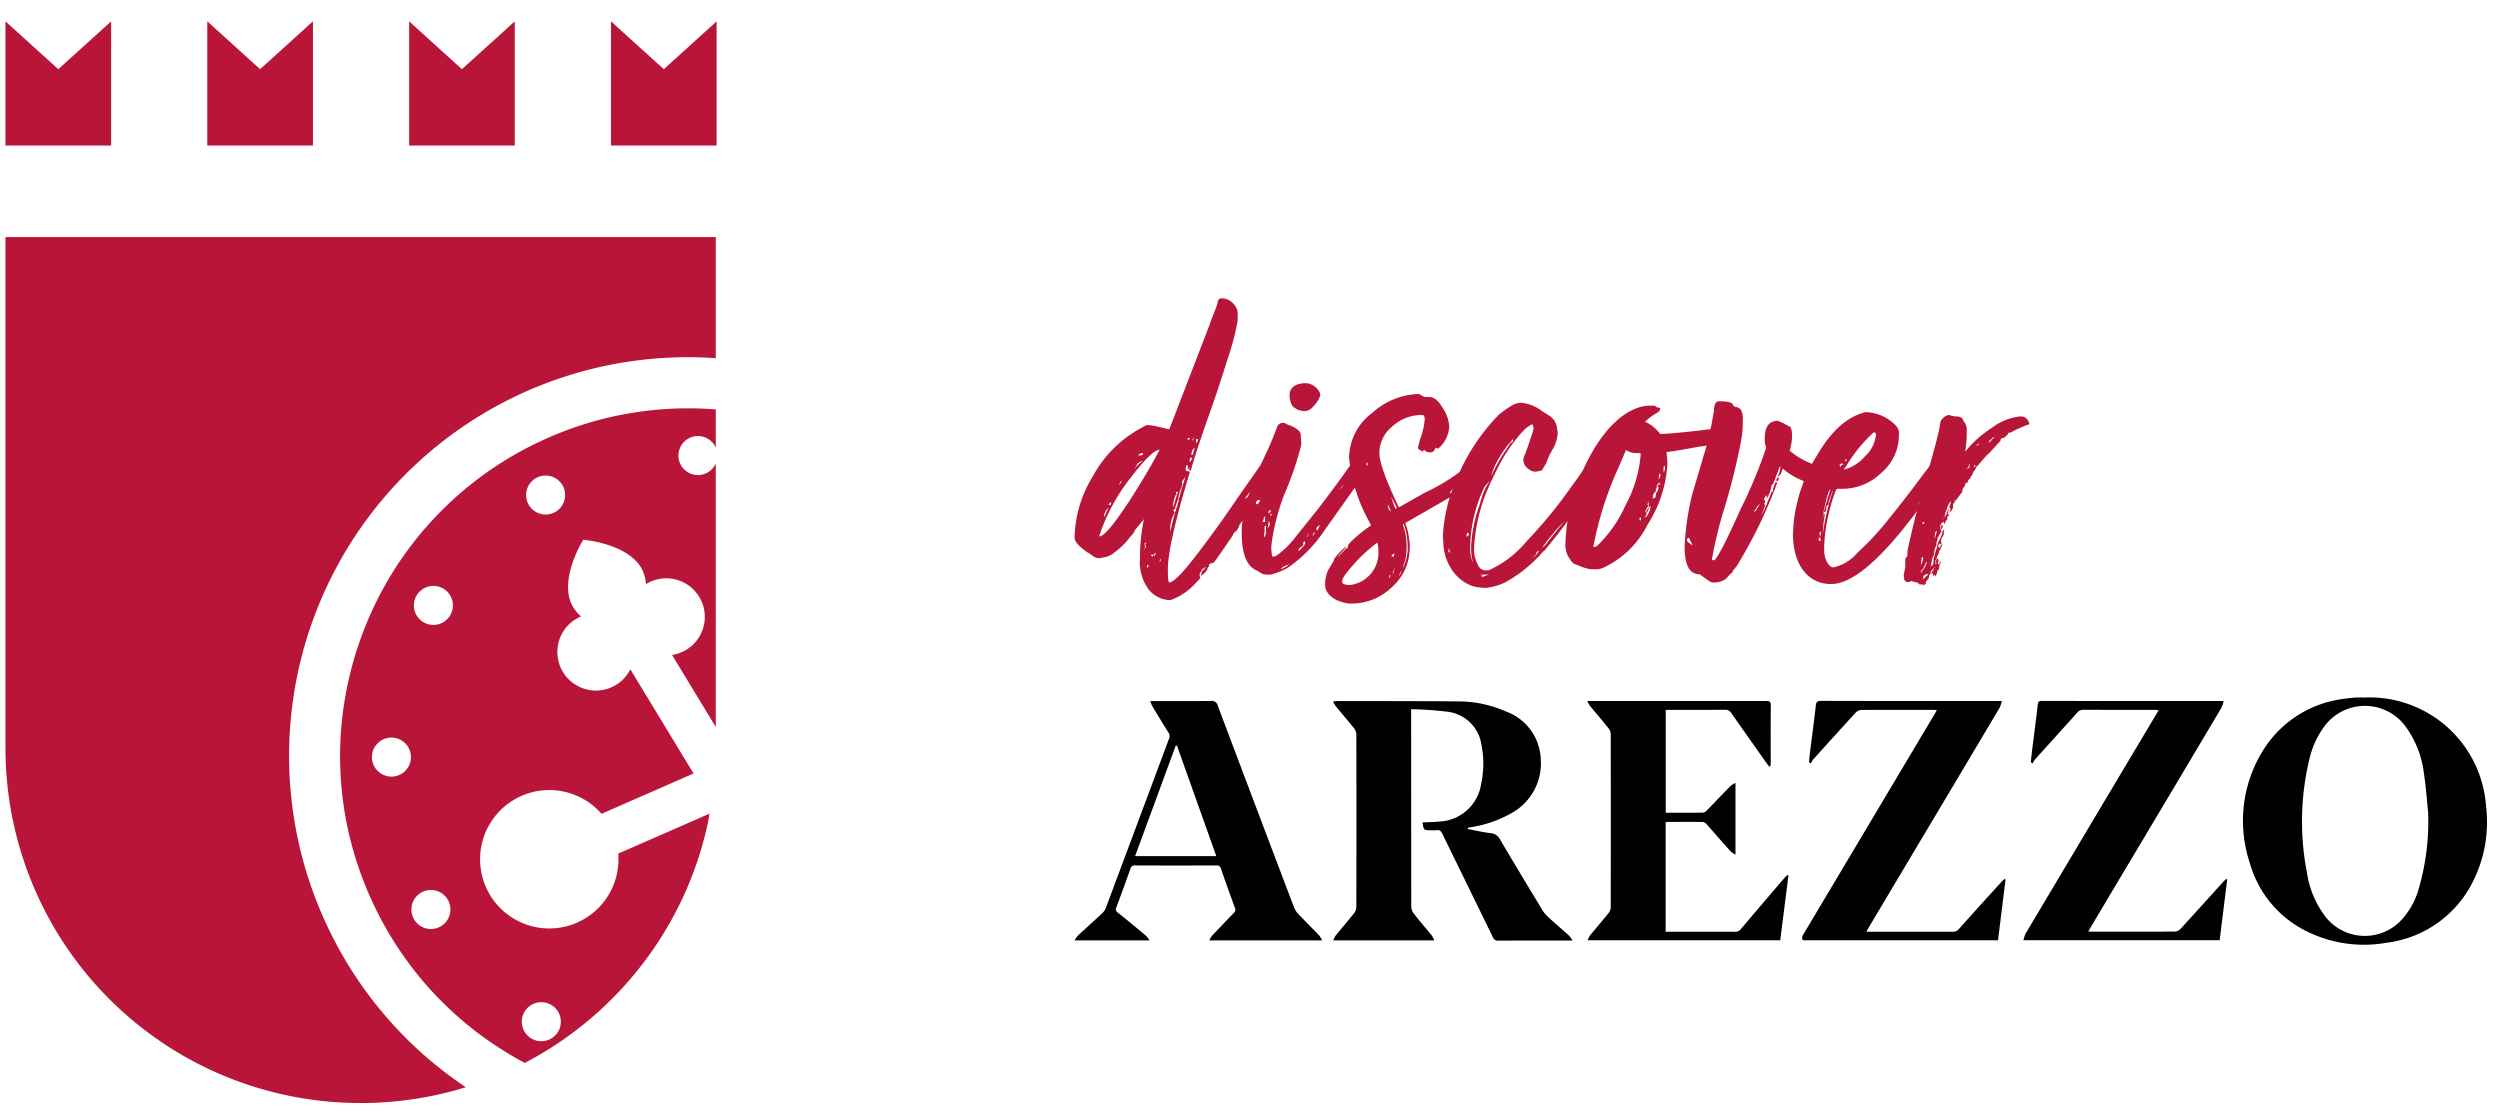
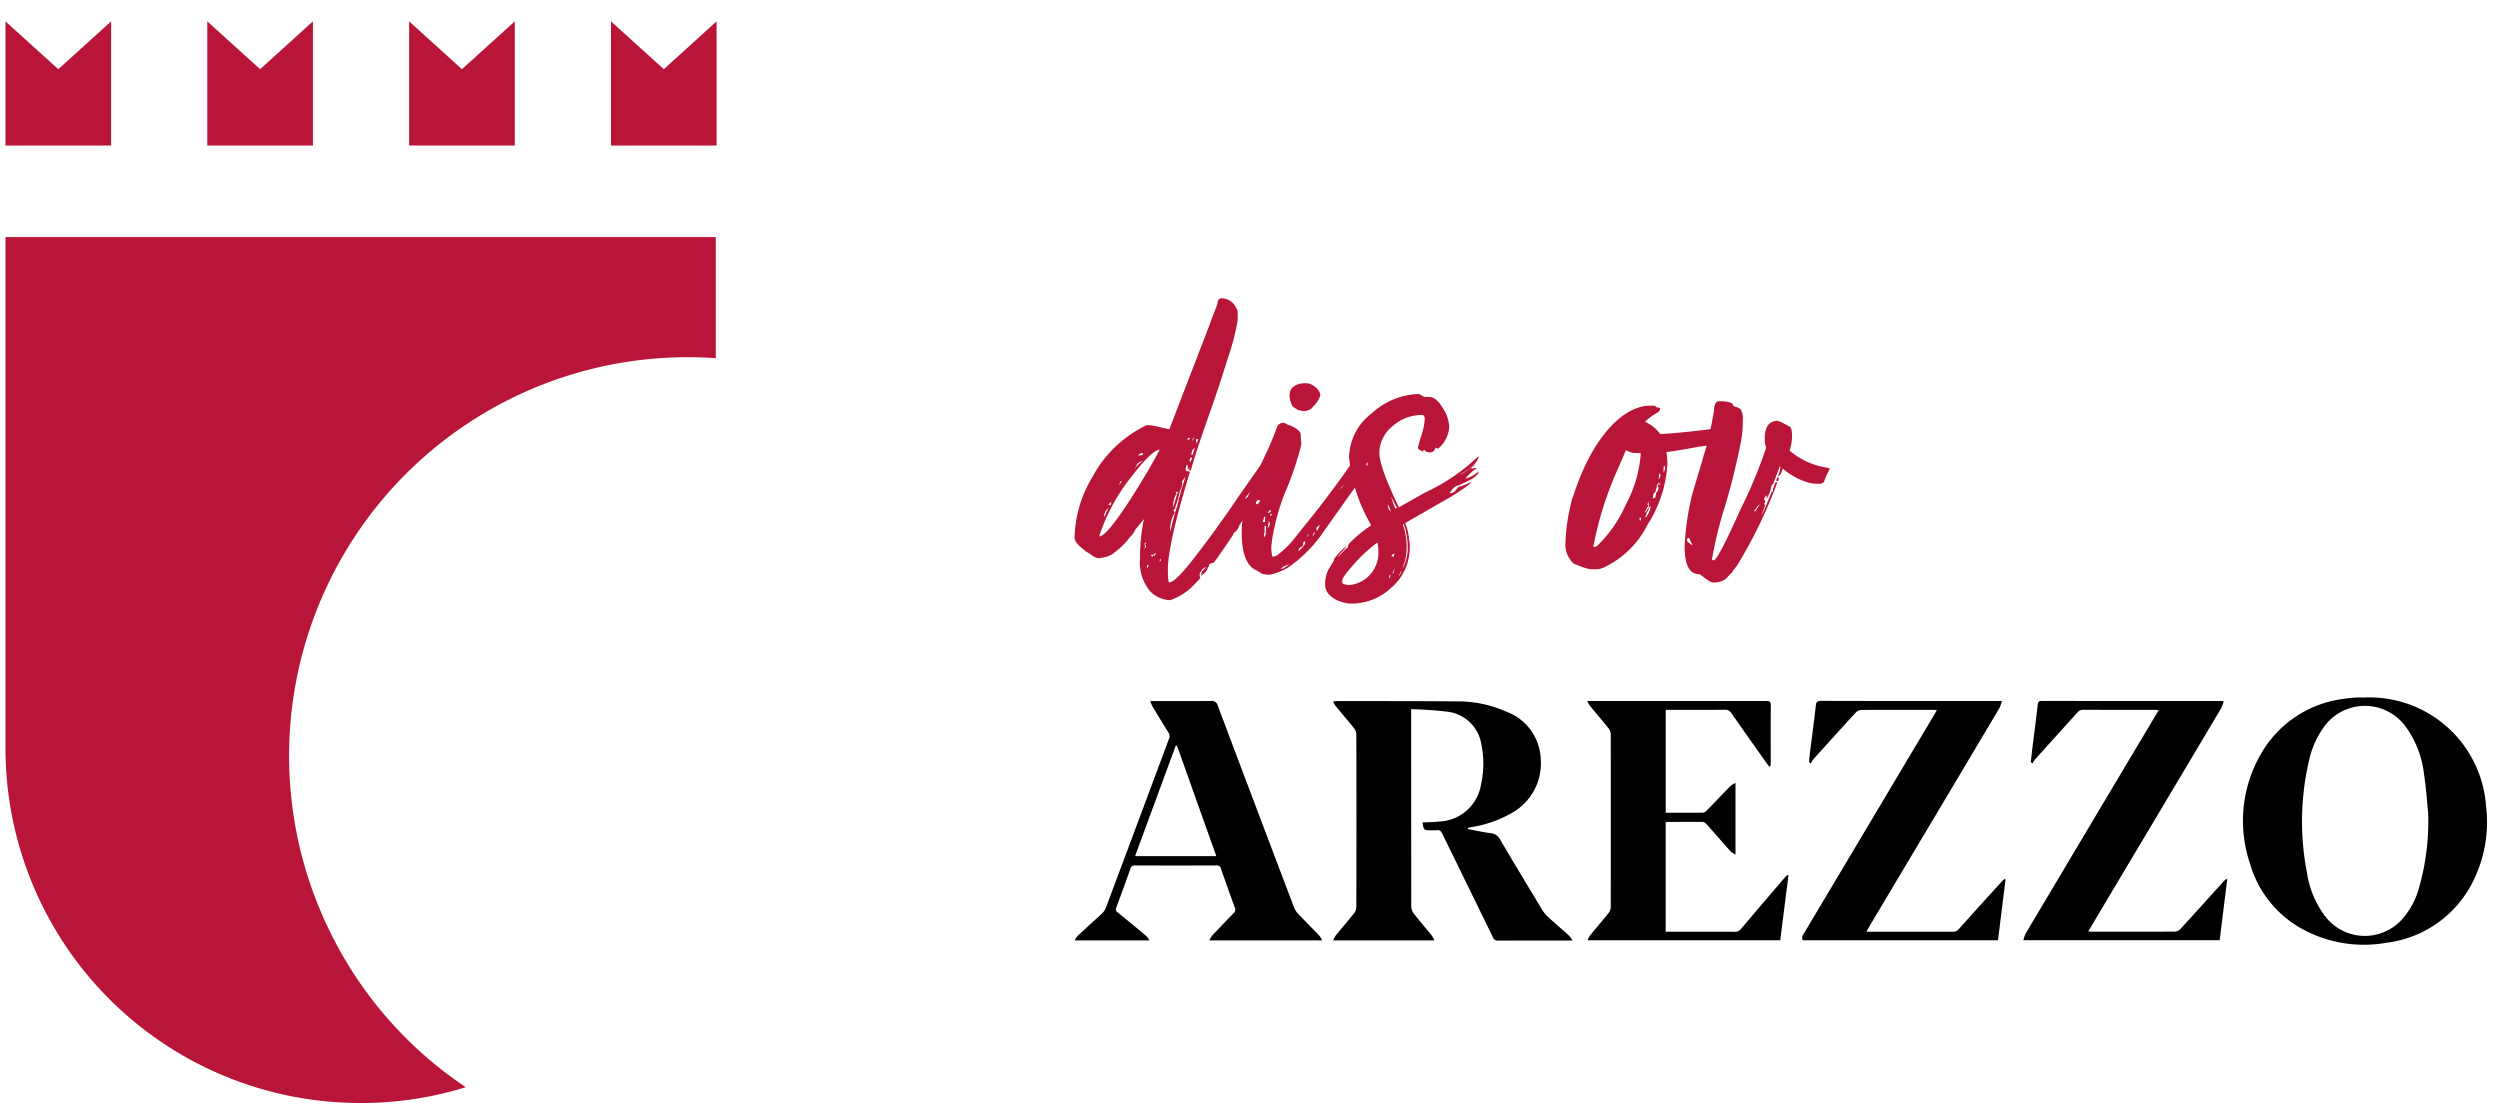
<svg xmlns="http://www.w3.org/2000/svg" width="240" height="107.229" viewBox="0 0 240 107.229">
-   <path style="fill:none" d="M0 0h240v107.23H0z" data-name="Raggruppa 509" />
  <g data-name="Raggruppa 510">
    <path d="M59.374 13.436V1.512L54.3 6.106l-5.068-4.594v11.924zm0 0" transform="translate(-9.956 .537)" style="fill:#b91538" />
    <path d="M34.581 13.436V1.512L29.51 6.106l-5.071-4.594v11.924zm0 0" transform="translate(-4.54 .537)" style="fill:#b91538" />
    <path d="M9.792 13.437V1.516L4.721 6.107-.35 1.516v11.921zm0 0" transform="translate(.875 .536)" style="fill:#b91538" />
    <path d="M84.167 13.436V1.512L79.1 6.106l-5.075-4.594v11.924zm0 0" transform="translate(-15.373 .537)" style="fill:#b91538" />
    <path d="M30.918 94.925A38.267 38.267 0 0 1 67.84 39.64V28.012H-.35v49.033c0 .29 0 .58.012.864a34.053 34.053 0 0 0 34.083 33.231h.58a34.437 34.437 0 0 0 4.992-.449 34.008 34.008 0 0 0 4.524-1.069 37.99 37.99 0 0 1-12.923-14.697" transform="translate(.875 -5.252)" style="fill:#b91538" />
-     <path d="M60.48 59.243a1.873 1.873 0 1 1 1.874-1.874 1.872 1.872 0 0 1-1.874 1.874m-.412 46.813a1.874 1.874 0 1 1-1.874 1.874 1.872 1.872 0 0 1 1.874-1.874M49.709 69.839a1.873 1.873 0 1 1 1.871-1.874 1.875 1.875 0 0 1-1.871 1.874m-.241 29.192a1.873 1.873 0 1 1 1.874-1.871 1.874 1.874 0 0 1-1.874 1.871M45.68 84.4a1.873 1.873 0 1 1 1.871-1.871A1.87 1.87 0 0 1 45.68 84.4m30.529 3.56-8.756 3.83a6.643 6.643 0 1 1-4.521-5.758 6.577 6.577 0 0 1 2.912 1.939l8.838-3.871-6.069-10a3.644 3.644 0 0 1-1.646 1.649 3.7 3.7 0 0 1-3.312-6.622c.076-.04.156-.073.232-.1a3.687 3.687 0 0 1-.879-1.108c-1.261-2.528 1.087-6.258 1.087-6.258s4.4.357 5.66 2.882a3.622 3.622 0 0 1 .357 1.374c.095-.052.192-.11.29-.159a3.7 3.7 0 1 1 2.219 6.964l4.195 6.915v-25.3a1.873 1.873 0 1 1 0-1.517v-3.667a32.931 32.931 0 0 0-2.674-.11c-.22 0-.437.006-.656.009s-.437.006-.65.018-.409.015-.614.031a32.253 32.253 0 0 0-3.028.318c-.29.043-.583.089-.873.14a.011.011 0 0 0-.009 0c-.3.052-.589.11-.882.171-.232.046-.47.1-.705.153-.189.043-.382.085-.571.137q-1.328.325-2.625.766l-.266.089c-.2.067-.394.137-.592.211-.18.061-.354.128-.528.2l-.363.14c-.174.07-.354.143-.531.22-.253.1-.5.214-.751.327l-.653.3c-.6.281-1.188.583-1.768.9-.183.1-.366.2-.55.308-.223.128-.446.256-.662.388s-.421.26-.629.391c-.256.159-.51.324-.757.495a27.746 27.746 0 0 0-1.34.95c-.22.162-.434.324-.644.492a.822.822 0 0 0-.085.067c-.186.147-.372.3-.553.446s-.382.321-.571.485q-.147.124-.293.256c-.171.147-.336.3-.5.455a33.38 33.38 0 0 0-1.09 1.047c-.22.223-.434.446-.647.672s-.421.455-.626.69c-.107.116-.208.232-.308.351s-.208.235-.3.357c-.15.18-.3.357-.446.54s-.293.372-.437.559q-.426.559-.833 1.136c-.18.256-.36.519-.534.785s-.345.528-.51.8-.333.54-.492.818a.1.1 0 0 0-.021.04 33.439 33.439 0 0 0-1.762 3.514c-.238.562-.467 1.13-.678 1.7-.113.314-.223.626-.327.937a33.629 33.629 0 0 0-1.3 5.263 32.876 32.876 0 0 0-.434 5.324c0 .253 0 .51.012.763 0 .1 0 .214.009.317 0 .183.009.372.021.553q.055 1.122.186 2.235c.027.232.058.47.092.705a.041.041 0 0 0 0 .015c.018.156.043.305.07.458a.269.269 0 0 0 .009.064c.009.1.031.192.046.29a.21.21 0 0 0 .006.04c.024.153.052.3.079.449a.478.478 0 0 0 .015.092c.04.211.079.421.125.632.009.064.027.137.043.208.031.162.07.33.11.495.046.226.1.452.162.672.067.281.14.565.223.846a.6.6 0 0 0 .018.079c.024.092.052.183.079.272a.308.308 0 0 0 .021.07c.031.116.067.238.107.354a33.3 33.3 0 0 0 .903 2.595c.122.3.241.6.372.9l.3.675a.033.033 0 0 0 .006.018c.049.11.1.217.153.327a.9.9 0 0 0 .058.125c.1.211.2.424.308.635.125.244.25.488.379.733q.577 1.09 1.224 2.125c.147.232.293.458.443.684.131.2.266.391.4.586q.49.714 1.017 1.392c.263.342.534.678.806 1.007.2.247.418.492.629.73s.43.479.653.711c.192.208.388.412.6.617q.06.064.128.128c.211.211.421.415.635.62.256.244.519.485.788.72.171.156.345.305.525.455.156.137.314.269.476.4.134.113.275.226.415.336.085.07.171.137.263.208.156.119.314.241.473.36s.345.253.519.379c.15.1.3.211.452.318a32.406 32.406 0 0 0 1.248.818c.17.104.333.211.5.314.531.324 1.072.626 1.624.919h.006c.354-.183.7-.376 1.047-.571a33.758 33.758 0 0 0 5.349-3.758 31.88 31.88 0 0 0 1.447-1.307 34.24 34.24 0 0 0 4.094-4.72A33.842 33.842 0 0 0 76.1 88.639" transform="translate(-8.101 -9.846)" style="fill:#b91538" />
    <path d="M175.658 97.287c.72.134 1.435.3 2.158.391a1.124 1.124 0 0 1 .943.611c1.331 2.268 2.693 4.518 4.051 6.765a3.348 3.348 0 0 0 .583.7c.653.6 1.334 1.175 1.994 1.774a3.02 3.02 0 0 1 .33.464h-.464c-2.223 0-4.448-.006-6.674.009a.488.488 0 0 1-.51-.327q-2.423-4.964-4.851-9.922c-.125-.263-.263-.412-.571-.351a2.673 2.673 0 0 1-.495.006c-.724 0-.724 0-.836-.754.528-.027 1.056-.027 1.575-.085a4.237 4.237 0 0 0 4.054-3.651 8.934 8.934 0 0 0 .024-3.709 3.734 3.734 0 0 0-3.221-3.178 34.6 34.6 0 0 0-3.526-.247v.517q0 9.214.009 18.424a1.17 1.17 0 0 0 .244.678c.562.724 1.16 1.413 1.74 2.125a3 3 0 0 1 .232.449h-9.705a2.427 2.427 0 0 1 .232-.464c.586-.72 1.194-1.423 1.774-2.146a1.026 1.026 0 0 0 .211-.577q.018-8.3 0-16.593a1.007 1.007 0 0 0-.214-.574c-.577-.724-1.185-1.426-1.774-2.143a2.992 2.992 0 0 1-.241-.44c.171-.021.259-.04.342-.04 3.9.009 7.809 0 11.711.034a11.329 11.329 0 0 1 4.518.962 5.06 5.06 0 0 1 3.364 4.619 5.444 5.444 0 0 1-2.839 5.162 11.334 11.334 0 0 1-3.718 1.31l-.446.085c0 .04 0 .079-.006.119" transform="translate(-34.751 -17.7)" style="fill:#010101" />
    <path d="M292.271 95.622c-.082-.766-.183-2.287-.409-3.795a9.563 9.563 0 0 0-1.743-4.457 4.838 4.838 0 0 0-7.916.113 8.548 8.548 0 0 0-1.31 2.9 25.663 25.663 0 0 0-.256 11 9.238 9.238 0 0 0 1.786 4.24 4.8 4.8 0 0 0 7.306.275 7.427 7.427 0 0 0 1.542-2.647 23.183 23.183 0 0 0 1-7.626m-6.091-11.06a11.22 11.22 0 0 1 11.644 10.365 12.745 12.745 0 0 1-1.264 7.33 10.728 10.728 0 0 1-8.286 5.849 12.3 12.3 0 0 1-7.333-.943 10.456 10.456 0 0 1-5.791-6.716 12.8 12.8 0 0 1 1.157-10.618 10.633 10.633 0 0 1 7.785-5.126c.412-.07.833-.107 1.252-.137.278-.018.559 0 .836 0" transform="translate(-59.169 -17.605)" style="fill:#010101" />
    <path d="M211.416 91.293c-.089-.113-.183-.226-.269-.342-1.127-1.6-2.259-3.193-3.38-4.8a.634.634 0 0 0-.586-.314c-1.768.015-3.535.009-5.3.009h-.406v9.876c1.215 0 2.409.006 3.6-.009a.615.615 0 0 0 .336-.208c.766-.782 1.52-1.575 2.287-2.354a2.531 2.531 0 0 1 .473-.293v6.882a2.107 2.107 0 0 1-.452-.287c-.782-.87-1.545-1.758-2.323-2.629a.6.6 0 0 0-.366-.217c-1.145-.012-2.287-.006-3.435 0a.531.531 0 0 0-.128.037v10.5h.4c2.085 0 4.17-.006 6.255.006a.687.687 0 0 0 .577-.275c1.386-1.639 2.784-3.273 4.179-4.906.082-.1.183-.18.278-.272l.1.049-.791 6.219h-18.484a2.367 2.367 0 0 1 .214-.449c.592-.727 1.209-1.441 1.8-2.174a.933.933 0 0 0 .2-.543q.014-8.316 0-16.629a.96.96 0 0 0-.2-.54c-.58-.724-1.185-1.429-1.774-2.143a4.673 4.673 0 0 1-.29-.495H211.116c.342 0 .449.082.446.44-.021 1.82-.009 3.633-.009 5.452 0 .122-.012.244-.021.366l-.1.046" transform="translate(-41.564 -17.699)" style="fill:#010101" />
    <path d="M226.523 107.142h.424c2.619 0 5.236 0 7.855.006a.721.721 0 0 0 .586-.266q2.033-2.276 4.091-4.527c.085-.1.186-.183.281-.275.034.018.07.031.107.049a2108.28 2108.28 0 0 1-.724 5.837h-18.714c-.183-.229-.058-.43.07-.641q6.255-10.487 12.5-20.98l.275-.47a3.246 3.246 0 0 0-.345-.031c-2.3 0-4.6-.006-6.906.009a.835.835 0 0 0-.537.25 605.208 605.208 0 0 0-4.1 4.521 1.646 1.646 0 0 0-.2.369l-.186-.125c.027-.29.052-.58.085-.873.192-1.523.4-3.044.568-4.573.043-.382.183-.44.519-.44q6.2.018 12.395.009h4.949a3.467 3.467 0 0 1-.22.653q-4.437 7.469-8.89 14.926-1.832 3.077-3.667 6.155c-.067.116-.128.235-.223.415" transform="translate(-47.335 -17.698)" style="fill:#010101" />
    <path d="M247.521 107.958a3.514 3.514 0 0 1 .211-.635q6.246-10.5 12.5-20.983l.272-.47c-.156-.009-.275-.024-.394-.024-2.274 0-4.549 0-6.826-.006a.711.711 0 0 0-.586.259c-1.359 1.517-2.726 3.019-4.088 4.534a1.78 1.78 0 0 0-.2.357 3.835 3.835 0 0 1-.18-.125c.055-.492.107-.983.168-1.478.168-1.346.351-2.7.5-4.045.031-.284.131-.354.4-.354q8.545.014 17.087.006c.085 0 .174.012.369.021a4.109 4.109 0 0 1-.247.672q-5.111 8.6-10.239 17.185c-.83 1.4-1.661 2.79-2.522 4.241.15.012.253.027.357.027 2.656 0 5.315.006 7.971-.009a.772.772 0 0 0 .507-.235c1.374-1.5 2.735-3.01 4.1-4.518.095-.1.2-.2.305-.3l.1.052c-.241 1.933-.479 3.865-.724 5.825zm0 0" transform="translate(-53.274 -17.699)" style="fill:#010101" />
    <path d="m140.8 89.274-.119.015-3.9 10.6h7.8c-1.267-3.557-2.525-7.086-3.78-10.615m13.94 18.7h-10.828a2.483 2.483 0 0 1 .275-.467q1.017-1.085 2.058-2.146a.432.432 0 0 0 .113-.531c-.455-1.239-.9-2.479-1.328-3.728a.4.4 0 0 0-.464-.321q-3.892.014-7.779 0a.417.417 0 0 0-.461.336c-.437 1.23-.882 2.461-1.343 3.682a.376.376 0 0 0 .143.507q1.365 1.1 2.708 2.229a2.706 2.706 0 0 1 .333.443h-7.19a2.62 2.62 0 0 1 .3-.452c.775-.717 1.563-1.42 2.335-2.14a1.425 1.425 0 0 0 .357-.519q3.041-8.124 6.072-16.257a.6.6 0 0 0-.067-.6c-.519-.83-1.026-1.667-1.53-2.5a4.7 4.7 0 0 1-.211-.51h.531c1.765 0 3.532.009 5.3-.009a.574.574 0 0 1 .653.443q3.645 9.69 7.324 19.371a1.834 1.834 0 0 0 .376.6c.675.711 1.368 1.4 2.045 2.107a2.647 2.647 0 0 1 .278.467" transform="translate(-27.814 -17.698)" style="fill:#010101" />
    <path d="m148.984 53.439-.14.327.327-.421.095-.14v-.186l.235-.376-.421.516-.095.281zm-1.548 1.172c-.046.049-.095.095-.095.143.049 0 .143-.049.284-.189l.235-.327c0-.143 0-.235.046-.284zm-4.592-5.581-.238.049.095.421zm-.33-.186-.235.235a.174.174 0 0 0 .046.14c0-.095 0-.14.046-.14zm0 1.032a.713.713 0 0 0-.281.376 2.467 2.467 0 0 0-.049.33c.095 0 .14-.049.14-.095zm-.421.937-.095.33c.046.046.095.095.095.137 0-.137.186-.372.186-.421l-.186-.046zm-.235-1.874-.049.186.189-.046.046-.14zm-1.172 5.205.092.186c-.186.046-.372.937-.372 1.267.186-.376.372-1.267.516-1.5zm.937-1.5-.33.467a1.244 1.244 0 0 1-.186.846l-.186.751c0 .143-.284.8-.284.937 0 .095-.046.14-.186.189l.14.278a2.917 2.917 0 0 0-.421 1.832 22.19 22.19 0 0 1 .7-2.625.346.346 0 0 1 .049-.189l.046-.095a.756.756 0 0 1 .095-.467l.095-.421zm-2.485 8.206c.046-.046.095-.092.095-.14 0-.095 0-.14-.049-.186zm-.376-.843c-.046-.049-.092 0-.14.095l-.095.046.095.14.14-.235zm-.327.372.092-.232h-.235l.095.14.049.092zm-.33.751c-.14 0-.186.049-.186.143a.178.178 0 0 0 .046.14zm-.376-1.78-.046.235c.186-.189.186-.33.046-.379l.14-.232c-.095 0-.14.049-.186.14a.178.178 0 0 0 .046.14zm-.232-8.768.046-.189a.469.469 0 0 0-.47.235zm-.473.983.049-.046c.046-.049.046-.095.095-.095l.376-.33-.376.186c-.049.049-.095.095-.143.095l-.327.611a.43.43 0 0 0 .143-.235zm-1.78 1.923.281-.421c-.14.043-.186.092-.186.137l-.095.284zm-1.032 1.829.189.095a.565.565 0 0 0 .095-.33zm-.327 1.123a3.128 3.128 0 0 1 .372-.8c-.467.284-.513 1.032-.372.8m2.482-3.7a18.325 18.325 0 0 0-3 5.535l.049.232c0-.092 0-.14.046-.14.516-.186 1.407-1.313 2.769-3.377 1.359-2.11 2.3-3.749 2.906-4.924-.467 0-1.407.891-2.769 2.674m13.317-.235-.095.376c0 .095-.327.562-.327.611l-.372.656-1.081 1.688c0 .046-.049.095-.092.14l-.14.232v.049h-.049c-.281.467-.656.891-.656.937l-.095.14a1.125 1.125 0 0 1-.372.611c-.049 0-.189.14-.238.33l-.092.14-.8 1.172-.751 1.078-.235.281c-.281 0-.421.092-.421.33-.095.092-.14.14-.14.186 0 .092 0 .14-.046.14a1.6 1.6 0 0 1-.565.562 1.911 1.911 0 0 1 .095-.421s.049-.046.14-.14c.14-.14.235-.235.189-.281l-.376.281c0 .14-.049.186-.095.186l-.095.189c0 .232.046.376.095.376a12.139 12.139 0 0 1-.937.983 5.843 5.843 0 0 1-1.969 1.172 2.794 2.794 0 0 1-1.829-.748l-.143-.143a4.336 4.336 0 0 1-.934-3.141v-.562a19.208 19.208 0 0 1 .372-3.19l-.843 1.035a1.744 1.744 0 0 1-.467.656 6.9 6.9 0 0 1-1.5 1.5 2.091 2.091 0 0 1-1.267.516.357.357 0 0 1-.232.046c-.473 0-.705-.372-1.13-.562-.794-.562-1.218-1.032-1.218-1.407a11.667 11.667 0 0 1 1.737-5.862 11.433 11.433 0 0 1 4.97-4.83c.281-.327 1.734.189 2.39.284l3.938-10.224c.049-.235.565-1.407.705-1.923a.372.372 0 0 1 .421-.421 1.543 1.543 0 0 1 1.359.937c.092.046.14.284.14.8v.372a23.841 23.841 0 0 1-.937 3.612c-.516 1.639-1.123 3.563-1.923 5.767-.751 2.158-1.264 3.7-1.545 4.689 0 .046-.095.327-.095.376 0-.049-.095-.049-.235-.049l.14-.232-.095.046c-.046.046-.092.095-.14.095a.165.165 0 0 1 .049-.14V51.7c0-.186-.186-.235-.186.095a.165.165 0 0 0-.049.14l.049.046v.095l.092.046c.14 0 .281.049.281.095-1.407 4.64-2.11 7.736-2.11 9.33 0 .846.046 1.267.14 1.267.424-.046 1.218-.843 2.485-2.485s2.674-3.563 4.128-5.721l2.626-3.752c.046-.046.095-.046.186-.046l-.046.376a1.206 1.206 0 0 1-.14.516l.095-.095a4.753 4.753 0 0 1 .327-.421l.046-.095a2.028 2.028 0 0 1-.421.986l.562-.33a1.028 1.028 0 0 1-.186.611l-.049.14zm0 0" transform="translate(-27.814 -6.894)" style="fill:#b91538" />
    <path d="M160.872 56.189c.372-.281.33-.421.656-.751zm-2.2 3.7.046.238.095-.095a1.6 1.6 0 0 1 .232-.473c-.232.143-.372.238-.372.33m-.281.47-.095.33.281-.424-.186.095zm-.375.046a.361.361 0 0 1-.186.095c0 .049-.095.189-.095.235.049 0 .049-.046.095-.14l.186-.189zm-.611.846c0 .186 0 .281-.046.327l-.281.189c-.049 0-.095.095-.14.327.421-.372.656-.656.656-.794 0-.049-.049-.143-.049-.189l-.14.14zm1.639-14.117a2.626 2.626 0 0 1-.7 1.081 1.066 1.066 0 0 1-.94.421c-.14 0-.327-.095-.467-.095-.327-.186-.565-.327-.611-.467a2.322 2.322 0 0 1-.235-.94c0-1.218 1.453-1.172 1.6-1.172.562 0 1.355.611 1.355 1.172m-3.239 16.416.327-.281-.232.14c-.424.14-.611.284-.611.421zm-1.548-4.827c.046 0 .095-.095.14-.238a.362.362 0 0 0-.186.095c.046 0 .046.049.046.143m.046-.565c-.137 0-.186.049-.186.095a.362.362 0 0 0-.095.186.439.439 0 0 0 .235-.137.181.181 0 0 0 .046-.143m-.232 1.032a2.3 2.3 0 0 1-.095.7.756.756 0 0 0 .235-.513c-.046 0-.046-.049-.095-.143zm0-5.346.095-.189c-.095.049-.143.095-.143.14-.046 0-.092.049-.092.143zm-.379 5.862v.562l-.046.189v.281a.42.42 0 0 0 .14-.235 7.949 7.949 0 0 0 .049-.891l-.143.095zm.049-.562v-.235c0-.095 0-.14.046-.186a.311.311 0 0 0-.186.327l-.095.186c0 .049.049.049.186.049.049 0 .049-.049.049-.14m-.516-1.926c-.046-.046-.046-.046-.095-.046-.137 0-.232.095-.281.33l.148.096a1.171 1.171 0 0 0 .278-.379h-.046zm-.189-.418c0-.095-.043-.143-.137-.143l-.095.095a.365.365 0 0 0-.046.189c.092 0 .14 0 .14.046v.049a.165.165 0 0 0-.049.137l.186-.372zm9.522-1.548-.235.376.891-1.127s.046-.046.092-.095l.095-.046a.768.768 0 0 1-.095.235l-.092.186-3.7 5.205a13.517 13.517 0 0 1-3.612 3.706 6.375 6.375 0 0 1-1.688.653c-.565 0-.891-.092-.94-.232-.14 0-.14-.095-.372-.189q-1.41-.632-1.407-3.657a10.273 10.273 0 0 1 .562-3.282c.376-1.123.891-2.345 1.5-3.7a31.8 31.8 0 0 0 1.31-3.05.615.615 0 0 1 .656-.467c.143 0 .379.186.424.186a2.693 2.693 0 0 1 1.032.565.637.637 0 0 1 .189.516c0 .186.046.513.046.656v.186a29.964 29.964 0 0 1-1.5 4.454l-.14.327a22.169 22.169 0 0 0-1.172 4.408l-.046.421a3.054 3.054 0 0 0 .092 1.127 1.144 1.144 0 0 0 .379-.092 8.643 8.643 0 0 0 1.826-1.783l2.253-2.815c.705-.937 1.548-2.015 2.439-3.282s1.45-2.018 1.688-2.3a3.04 3.04 0 0 1-.33.7l-.186.284.421-.33-.049.33-.751 1.267a7.834 7.834 0 0 1 .846-.986l-.14.47-.516.7c.14-.046.327-.235.516-.281l.095-.095-.376.846zm0 0" transform="translate(-32.296 -9.174)" style="fill:#b91538" />
    <path d="M169.206 59.808a6.223 6.223 0 0 1 .327 2.812 3.419 3.419 0 0 1-.281 1.127l-.046.235a4.086 4.086 0 0 0 .467-2.064 6.935 6.935 0 0 0-.376-2.158l-.092.049zm-.379 4.921c.049 0 .095-.046.14-.186a.536.536 0 0 0 .095-.33c-.14.33-.235.516-.235.516m-.372-.748a1.4 1.4 0 0 0-.238.608.746.746 0 0 0 .143-.376l.095-.232zm-.33-1.221c0 .092.046.14.186.14a.167.167 0 0 0 .049-.14v-.046a.174.174 0 0 0 .046-.14l-.281.186zm.516-4.549-.562-1.078a9.444 9.444 0 0 0 .421 1.172zm-.656 6.8v-.186l.049-.095-.049-.046v-.095c-.046.14-.095.186-.095.235l.095.186zm-.14-6.985-.095-.14c0 .046.046.232.095.467l.235.235zm-2.018-3.847v-.372c0 .043-.137.186-.137.232l.137.14zm-1.685 11.442a3.1 3.1 0 0 0 2.72-3.236 3.536 3.536 0 0 0-.095-.843 14.862 14.862 0 0 0-2.158 1.969c-.8.891-1.218 1.453-1.218 1.688 0 .14 0 .232.046.281a1.314 1.314 0 0 0 .705.14m-1.548-2.39c0-.235.888-1.127 1.218-1.362-.14.284-.843.94-.843 1.078l.8-.843a.165.165 0 0 0 .137-.046l.046-.189a.167.167 0 0 1 .049-.14l.143-.186a13.766 13.766 0 0 1 2.015-1.642l-.189-.376a15.762 15.762 0 0 1-1.923-6.142 5.449 5.449 0 0 1 2.207-4.268 6.96 6.96 0 0 1 4.5-1.829l.516.284h.467c.473 0 .895.372 1.316 1.078a3.652 3.652 0 0 1 .608 1.734 2.918 2.918 0 0 1-1.078 2.158l-.095-.046-.095-.049-.089.095c-.189.562-.846.327-.989.186l-.046-.095c-.049 0-.049.049-.095.095v.095c-.327-.14-.516-.235-.516-.376a11.067 11.067 0 0 1 .33-1.172 6.194 6.194 0 0 0 .327-1.639c-.046-.235-.095-.33-.232-.33h-.189a4.163 4.163 0 0 0-2.674 1.078 3.292 3.292 0 0 0-1.264 2.58c0 .846.608 2.58 1.874 5.205l2.485-1.407a19.088 19.088 0 0 0 5.068-3.422.1.1 0 0 0 .092-.095c0 .751-1.359 1.594-1.78 1.737.327 0 .937-.565 1.594-.986l-.33.281c-.092 0-.14.046-.14.186l-.186.095c.562-.235.608-.186.656-.14a5.264 5.264 0 0 0-1.078.986 2.553 2.553 0 0 0 1.264-.705c0 .705-1.829 1.221-1.829 1.362-.33 0-.656.232-.937.751a.679.679 0 0 0 .608-.33l.238-.281a5.5 5.5 0 0 0 1.215-.47c0 .14-.653.611-1.92 1.407l-4.408 2.534a5.966 5.966 0 0 1 .376 1.639 2.382 2.382 0 0 1 .049.656 5.029 5.029 0 0 1-1.737 3.889 5.525 5.525 0 0 1-3.752 1.551h-.281c-1.316-.14-2.345-.846-2.345-1.783a2.963 2.963 0 0 1 .33-1.5c.327-.562.516-.843.516-.888" transform="translate(-34.536 -9.462)" style="fill:#b91538" />
-     <path d="m186.053 62.011 1.829-2.3a23.019 23.019 0 0 0-2.158 2.58zm-.895.895-.372.372c.046 0 .372-.327.421-.327a1 1 0 0 1 .281-.376l-.095.046a.178.178 0 0 0-.14.046.377.377 0 0 0-.095.238m-4.311-7.458.092-.232a18.3 18.3 0 0 1 1.829-3.05c.14 0 .189-.092.189-.33l-.611.705-.095.14a11.477 11.477 0 0 0-.983 1.594 4.881 4.881 0 0 0-.421 1.172M180 64.92c-.046.14-.095.186-.186.186a2.307 2.307 0 0 0 .8-.281 4.448 4.448 0 0 1-.891.046.572.572 0 0 0 .281.049m.705-9.095c-.143.232-.516.562-.565.748a13.724 13.724 0 0 0-1.313 5.581 3.437 3.437 0 0 0 .284 1.594 5.025 5.025 0 0 1-.189-1.594 13.158 13.158 0 0 1 .843-4.082 8.2 8.2 0 0 1 .565-1.594 5.116 5.116 0 0 0 .376-.653m-2.25 5.391.137-.049.143-.186c-.049 0-.049-.049-.095-.095a.17.17 0 0 0-.1-.049l-.089.379zm-1.691 1.123v.186l-.046.049c0 .092.046.14.14.186 0-.281-.046-.421-.095-.421m14.162-7.455.47-.516v.232a23.923 23.923 0 0 1-2.4 3.988c-1.123 1.594-2.11 2.861-2.906 3.8 0 .046-.095.137-.284.278a5.7 5.7 0 0 1-.562.611 12.849 12.849 0 0 1-3.093 2.345 5.5 5.5 0 0 1-1.5.467l-.235.049a5.41 5.41 0 0 1-1.4-.186 4.012 4.012 0 0 1-2.11-1.829 4.775 4.775 0 0 1-.659-2.485l-.049-.376a15.645 15.645 0 0 1 1.365-5.675 19.408 19.408 0 0 1 3.984-6.048 9.682 9.682 0 0 1 1.407-.983 1.876 1.876 0 0 1 .751-.189 3.7 3.7 0 0 1 2.015.8l.748.47a1.608 1.608 0 0 1 .705 1.267.989.989 0 0 1 .049.421 3.4 3.4 0 0 1-.47 1.5 6.453 6.453 0 0 0-.611 1.31l-.421.705a2.2 2.2 0 0 1-.608.14.948.948 0 0 1-.705-.284 1.019 1.019 0 0 1-.47-.983l.47-1.267c.232-.705.421-1.218.516-1.639l-.095-.376c-.046.046-.095.046-.189.046-.092.092-.421.281-.562.424a15.1 15.1 0 0 0-2.2 2.952 33.478 33.478 0 0 0-1.642 3.471 16.923 16.923 0 0 0-1.039 5.016 3.025 3.025 0 0 0 .33 1.5c.186.424.421.611.751.611h.183a.371.371 0 0 0 .238-.046 10.042 10.042 0 0 0 3.563-2.766 44.605 44.605 0 0 0 3.282-3.847 114.03 114.03 0 0 0 2.955-4.173v.376l-.376.7.656-.748.14-.095c.095-.046.14-.095.186-.095l-.748 1.267.327-.281a6.615 6.615 0 0 1 .611-.611zm0 0" transform="translate(-37.693 -9.699)" style="fill:#b91538" />
    <path d="M200.687 54.637v.516a1.089 1.089 0 0 0 .14-.47c0-.046-.049-.189-.049-.235zm-.284 1.545-.14.049.049.046v.095zm-.14-.983c0 .14-.046.421-.046.611a1.852 1.852 0 0 0 .186-.424l-.14-.186zm-.046 1.359a.1.1 0 0 1-.095-.092 1.061 1.061 0 0 1 .235-.379.453.453 0 0 0-.327.47l-.049.14a.618.618 0 0 0-.046.284c-.189.092-.284.327-.284.656l.235-.095.049-.095v-.14a2 2 0 0 1 .046-.235c.14-.046.235-.47.235-.516m-.986 1.362-.092.281.092.14a2.622 2.622 0 0 0-.327.608.12.12 0 0 0 .137-.137l.238-.33zm.095.562-.14.33c0 .046-.046.092-.095.137a.17.17 0 0 0-.049.14.478.478 0 0 1-.232.379 2.152 2.152 0 0 0 .232-.095 2.077 2.077 0 0 0 .379-.8c0-.143 0-.189.046-.235-.046 0-.095.046-.14.14m-.8.986c-.137.046-.183.092-.183.137l.046.049a.174.174 0 0 1 .046.14.555.555 0 0 0 .092-.327m-.046-6.191h-.372a1.766 1.766 0 0 1-1.032-.284l-.705 1.646a32.936 32.936 0 0 0-2.439 7.687c0-.046.095-.046.238-.046.046 0 .046 0 .046-.046l.095-.049a12.464 12.464 0 0 0 2.717-3.889 12.263 12.263 0 0 0 1.453-4.784zm1.878-1.829c1.264-.046 3.609-.284 7.034-.751.186 0-.937 1.407-.986 1.456a11.528 11.528 0 0 1-2.3.513c-.049 0-.235.049-.281.049-1.5.278-2.439.421-2.864.467a10.417 10.417 0 0 1 .095 1.127 12.1 12.1 0 0 1-1.92 5.862 8.943 8.943 0 0 1-4.268 4.128 1.688 1.688 0 0 1-.656.137h-.513a5.057 5.057 0 0 1-1.313-.421.929.929 0 0 1-.656-.516 2.245 2.245 0 0 1-.47-1.453 18.462 18.462 0 0 1 .565-4.033c0-.046.046-.186.046-.235s.235-.608.235-.653c1.545-4.692 4.219-8.16 7.08-8.4h.513a.283.283 0 0 1 .284.14l.376.095a.491.491 0 0 1-.235.421 5.367 5.367 0 0 0-1.218.891 3.717 3.717 0 0 1 1.453 1.172" transform="translate(-40.983 -9.777)" style="fill:#b91538" />
    <path d="m213.166 57.987-.235.235c-.046 0-.186.376-.33.421a.167.167 0 0 0 .049.14c.14-.14.467-.751.516-.8m-6.985 3.328a.165.165 0 0 1-.049.14.287.287 0 0 0 .14.284l.376.281c0-.143-.281-.516-.281-.705zm8.438-5.346h.189a45.531 45.531 0 0 1-3.892 8.02l-.376.47a.429.429 0 0 1-.14.235c-.143.046-.375.421-.565.562a1.988 1.988 0 0 1-1.218.327c-.327 0-1.123-.751-1.313-.8q-1.406 0-1.4-2.671a25.761 25.761 0 0 1 .748-5.068l.8-2.671c.33-1.172.611-2.015.751-2.626 0-.095.095-.516.281-1.313l.235-1.313c0-.235.046-.937.467-.937.937 0 1.407.14 1.407.467l.14.049c.235.046.565.186.611.376a1.893 1.893 0 0 1 .14.983 9.813 9.813 0 0 1-.14 1.829 65.017 65.017 0 0 1-1.548 6.332 39.129 39.129 0 0 0-1.264 5.111c0 .14.186.095.186.14.327-.186 1.172-1.829 2.58-4.97a44.911 44.911 0 0 0 2.436-5.862 2.419 2.419 0 0 1-.137-.891c0-1.123.418-1.688 1.264-1.688a7.029 7.029 0 0 1 1.032.516c.232.049.327.376.327.986a4.994 4.994 0 0 1-.232 1.359 7.114 7.114 0 0 0 3.612 1.642.494.494 0 0 1 .232.092l-.095.235a5.127 5.127 0 0 0-.421.94c-.046.186-.232.281-.562.281a4.837 4.837 0 0 1-.891-.095 6.705 6.705 0 0 1-2.531-1.362l-.095.235a.791.791 0 0 1-.284.47.249.249 0 0 0-.092.186l-.046.049a.374.374 0 0 0 .186-.095l-.14.372-.186-.092a3.414 3.414 0 0 0 .421-1.218.167.167 0 0 0-.049-.14l-.656 1.734c-.092.046-.137.046-.137.095a3.384 3.384 0 0 1-.379 1.123l-.095.189v-.33c-.092 0-.137.049-.137.189-.046 0-.095.046-.095.186 0 .046.049.095.095.14 0 .14-.046.235-.095.235a.382.382 0 0 0 .095.189l-.379.983a7.639 7.639 0 0 0 .47-.983l.519-1.267.137-.095v-.225zm0 0" transform="translate(-44.181 -9.659)" style="fill:#b91538" />
-     <path d="M231.357 58.23a.1.1 0 0 0-.095.092c0 .143.33-.186.33-.281l-.189.046zm-7.129-4.222v.235c.095-.046.143-.092.143-.14zm-.14 1.032a4.056 4.056 0 0 0 2.064-1.313 3.165 3.165 0 0 0 1.032-2.11c0-.14-.189-.14-.189-.189a13.874 13.874 0 0 0-2.622 3.19l-.284.421zm-.235-.611-.092.095-.095.049.14.235c0-.189.095-.284.33-.284zm-1.639 5.3a10.761 10.761 0 0 0-.14 1.5 22.675 22.675 0 0 1 1.029-4.317 4.018 4.018 0 0 0-.281.705l-.232.611.092-.095c-.046.14-.046.235-.092.281-.14 0-.189.186-.189.516-.049.095-.049.14-.095.14s-.092.046-.137.092l.137-.608.516-1.642-.14.143a13.221 13.221 0 0 0-.653 2.858l.14-.751a.376.376 0 0 1 .092.238zm-.376 1.737c.046 0 .046-.189.046-.519 0 .049-.14.14-.14.189l.095.33zm-.14.421.186-.049a.349.349 0 0 0-.186-.327zm11.674-7.409-.14.235.095.751-.14.232c0 .046-.095.095-.095.235.14-.14.656-1.123.846-1.123.14 0-.8 1.4-.846 1.45l-1.127 1.6c-3.889 5.44-6.89 8.157-9.095 8.157-2.393 0-3.657-2.107-3.657-4.781 0-.189.046-.705.046-.895a15.211 15.211 0 0 1 2.25-6.655c1.362-2.345 2.909-3.752 4.689-4.173a4.167 4.167 0 0 1 2.861 1.264 1 1 0 0 1 .327.751v.235a4.748 4.748 0 0 1-1.78 3.657 5.284 5.284 0 0 1-3.563 1.453h-.565c-.046 0-.092.046-.137.14l-.046.095a15.436 15.436 0 0 0-.705 2.39 14.675 14.675 0 0 0-.376 2.909v.513c.046.8.467 1.5.888 1.5a4.2 4.2 0 0 0 2.3-1.407 27.475 27.475 0 0 0 2.626-2.766 147.05 147.05 0 0 0 2.766-3.517c1.221-1.642 2.018-2.671 2.439-3.141v.421l.189-.235v.049l-.049.235a1.366 1.366 0 0 0-.235.281l.235.14zm0 0" transform="translate(-47.089 -9.948)" style="fill:#b91538" />
-     <path d="m241.551 51.931-.238.14-.095.14c-.092 0-.183.095-.232.33a4.883 4.883 0 0 0 .565-.611m-1.456.7c-.14 0-.232.046-.232.14l-.189.189zm-.516 2.11-.046.143.235-.143c-.095 0-.143-.046-.143-.092 0 .046 0 .046-.046.092m-.751.33.284-.14c0-.046.046-.33.046-.376-.046 0-.046.046-.095.186l-.046.143-.189.186zm-2.955 6v.046c-.046.046-.046.046-.046.095 0 .14-.046.376-.046.562l.235-.751-.143.049zm-1.029 4.408c.14-.143.186-.189.232-.189l.095-.186a1.162 1.162 0 0 0-.421.186 2.07 2.07 0 0 0-.095.281c.049.049.095 0 .189-.092m.095.421v.186l-.33.186a.341.341 0 0 0 .095-.186zm-.143-5.767c-.14 0-.186.046-.186.14a.374.374 0 0 0 .14.046zm-.232 4.735c.232-.281.327-.421.327-.47l.095-.235c.046 0 .046-.046.046-.186-.092 0-.186.376-.281.47 0 .186-.186.232-.284.421v.189zm-.1-.562.143-.33.095-.376c0-.046-.049-.095-.14-.095-.049.379-.1.656-.1.8M233.2 65.9c-.14 0-.232-.049-.232-.14a.1.1 0 0 1-.1-.095c0-.046-.046-.281-.046-.421 0-.095 0-.14.046-.186a2.291 2.291 0 0 1 .1-.516V63.7a.324.324 0 0 1 .186-.235l.046-.656c.33-1.548.8-3.517 1.5-5.956s1.218-4.219 1.453-5.3a8.89 8.89 0 0 0 .186-.986.769.769 0 0 1 .095-.235l.14-.137a.859.859 0 0 1 .611-.33 2.3 2.3 0 0 0 .656.14c.421 0 .656.14.7.421a1.209 1.209 0 0 1 .327.94v.562c0 .232-.046.7-.14 1.453a10.528 10.528 0 0 1 2.58-2.3 5.388 5.388 0 0 1 2.674-1.078.843.843 0 0 1 .843.516c0 .046.049.14.049.189s-.049.092-.143.092a11 11 0 0 0-1.639.751c-.189 0-.281.046-.281.186l-.376.33c-.232 0-.327.092-.327.281l-1.078 1.172a3.363 3.363 0 0 0-.424.421l-.611.705c0 .046-.046.092-.137.092 0 .049-.189.281-.189.421a.5.5 0 0 0-.235.424l-.186.186a.37.37 0 0 1-.046.189l-.143.095c0 .046-.095.183-.095.232.049.046 0 .046-.095.095a.358.358 0 0 1-.14.046c0 .049-.046.235-.046.284a.6.6 0 0 0-.235.516l-.656.888-.095-.095c0 .095 0 .14.049.14a.127.127 0 0 1-.14.143.167.167 0 0 1-.049.14v.281a.174.174 0 0 1-.046.14c-.046 0-.046.046-.046.14-.046 0-.14.095-.235.232 0-.137 0-.183.046-.183l.049-.189-.049-.046-.092-.049.046-.14a.178.178 0 0 1 .046-.14V58.4a.361.361 0 0 0 .095-.238.642.642 0 0 0-.281.379l-.09.189c-.046.186-.095.33-.095.376-.043 0-.092.092-.092.232 0 .095-.235.611-.235.659l.046-.095c.049-.14.143-.376.281-.421.049-.238.095-.376.14-.376 0-.14.049-.235.095-.235a5.047 5.047 0 0 1-.095.611l.189-.143c-.046.143-.095.238-.235.284v.232c0 .095-.046.143-.137.143-.049.235-.095.327-.143.327l-.046-.186a.436.436 0 0 0-.33.516l-.049.281a1.227 1.227 0 0 0 .143-.519c.095 0 .14.049.14.095a.407.407 0 0 1-.14.284v.046c-.049.049-.049.049-.049.095a.1.1 0 0 0 .095.092l-.095.095-.327.562a.6.6 0 0 1-.095.379v.327a.884.884 0 0 0-.186.421c-.049.47-.095.7-.186.7l-.095.47a3.293 3.293 0 0 0-.095.565l-.046.137a.7.7 0 0 1 .14-.372c.14 0 .186-.189.186-.611a4.032 4.032 0 0 0 .14-.562l.189-.562a2.028 2.028 0 0 1 .095-.376c0-.14.14-.284.14-.33l.186-.376a3.724 3.724 0 0 1 .095-.376c0-.046.046-.137.186-.281l-.046.327a.8.8 0 0 1-.049.284l-.092.14a.714.714 0 0 0-.095.235v.046c-.049.046-.049.046-.049.095a.167.167 0 0 1 .049.14v.095l-.049.092-.137-.092a.445.445 0 0 1-.14.232.374.374 0 0 1 .092.235l.049-.092.281-.376a.539.539 0 0 1-.143.376l-.046.232a.254.254 0 0 0-.14.189c0 .092 0 .14-.046.186 0 .049-.14.235-.14.281a.43.43 0 0 1-.143.33v.421c.049-.049.095-.095.095-.14a.178.178 0 0 1-.046-.14.174.174 0 0 1 .046-.14V63.7a.181.181 0 0 0 .143-.046l.046.14v.14l-.046.14a.125.125 0 0 0 .14.14c0-.189.043-.281.137-.281 0 .14-.137.327-.137.376l-.049.372a.429.429 0 0 0-.186.379c0 .046-.143.186-.143.327l-.092-.189-.14.189v-.327c-.046 0-.046 0-.046.046l-.095.046c0-.14 0-.186.046-.235a.1.1 0 0 1 .095-.092c.046-.143.046-.235.092-.281l.14-.095c-.046-.049-.186.095-.467.467a.365.365 0 0 1-.14.33.572.572 0 0 1-.143.421l-.278.327a.441.441 0 0 1-.235.143h-.281c-.049-.143-.284-.189-.33-.235a.621.621 0 0 1-.376-.095c-.14 0-.232.095-.421.095" transform="translate(-50.063 -10.026)" style="fill:#b91538" />
  </g>
</svg>